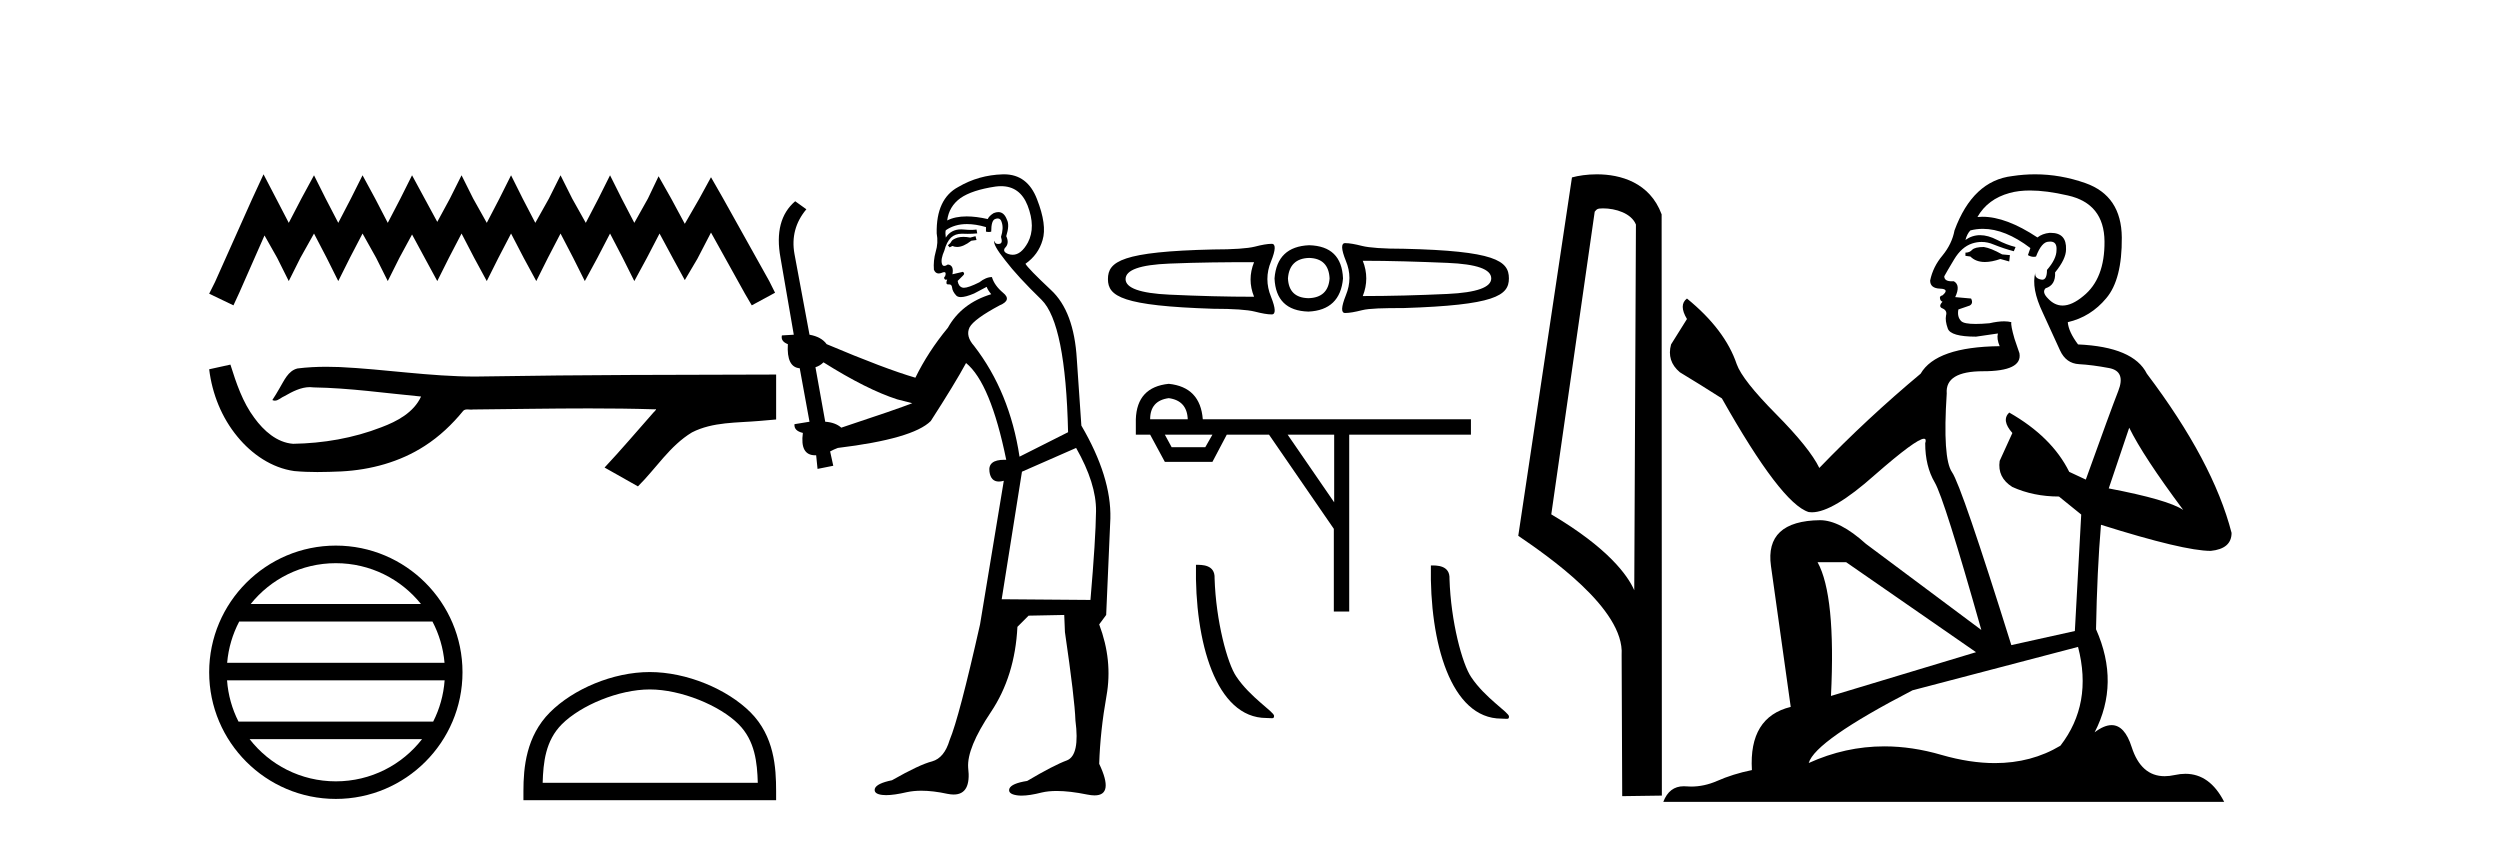
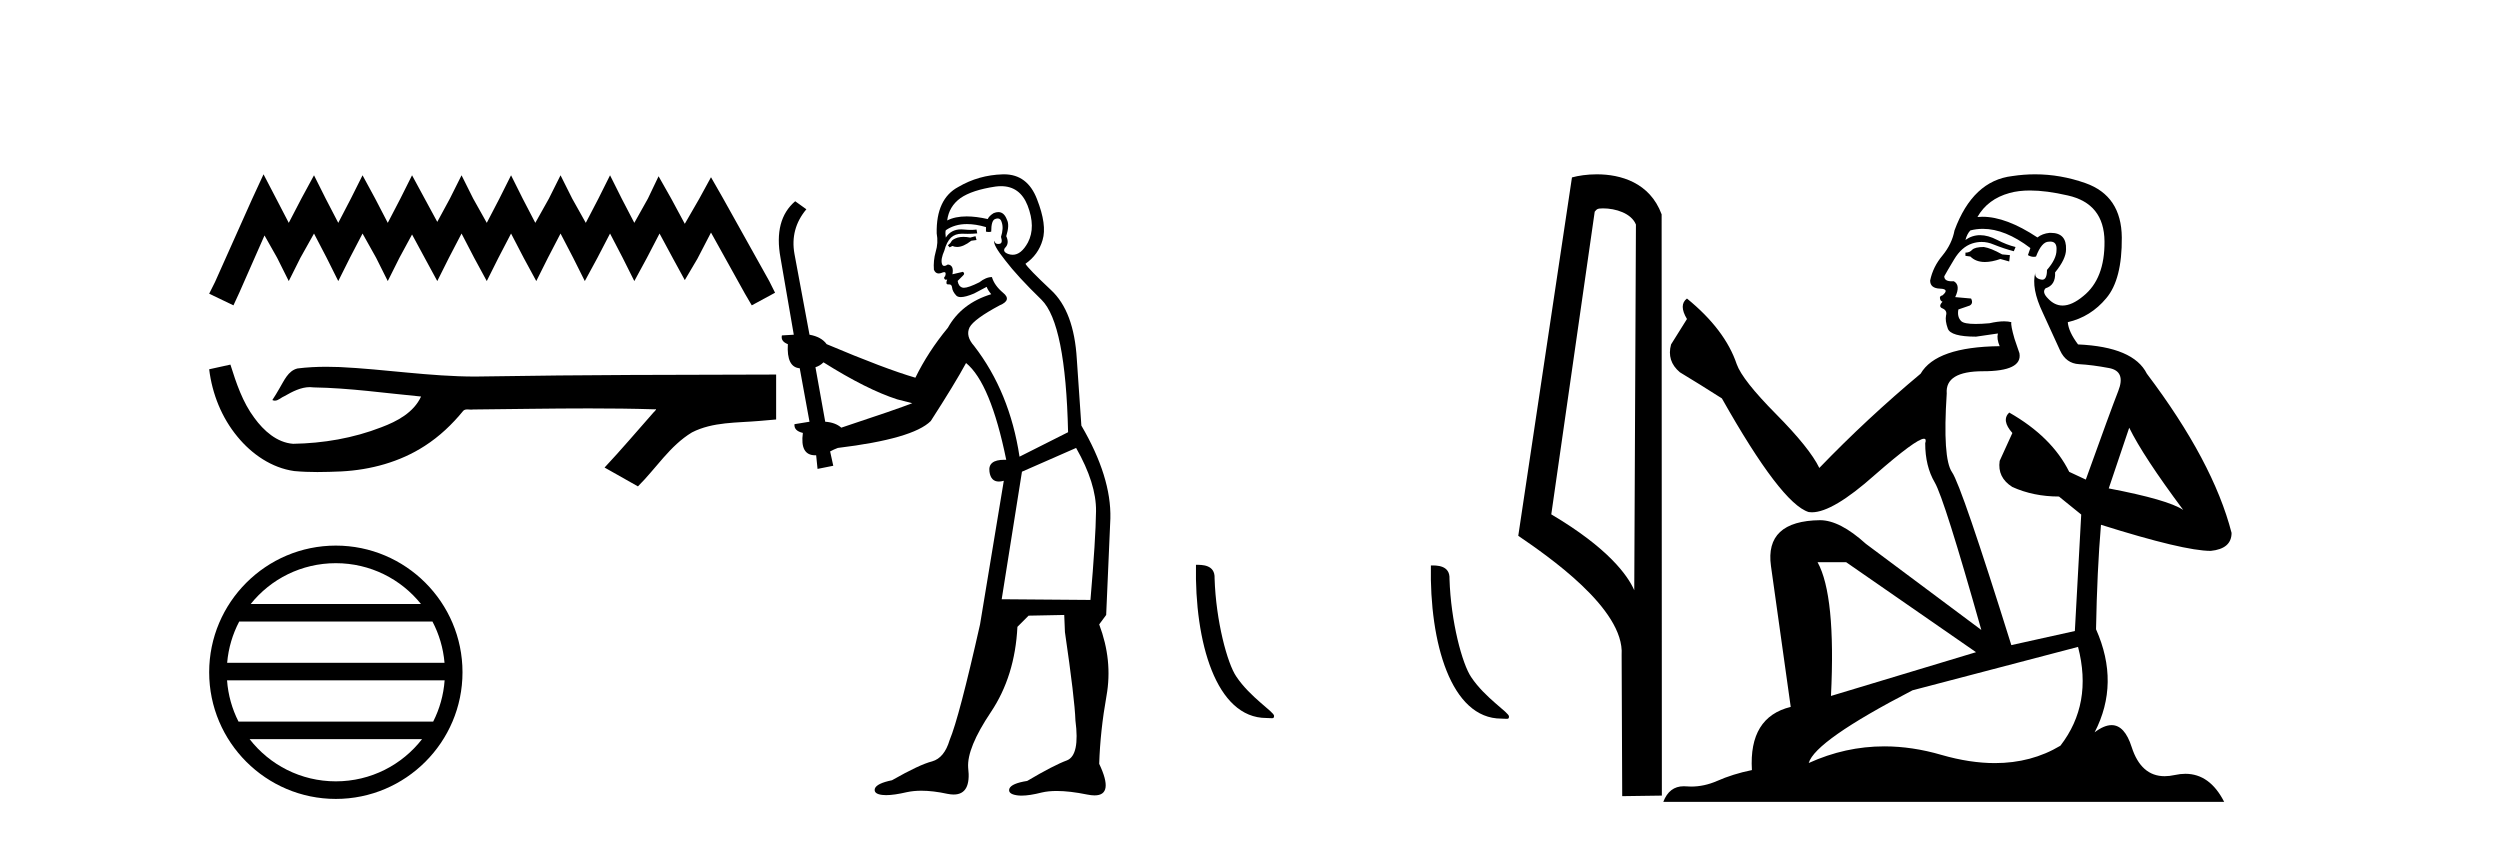
<svg xmlns="http://www.w3.org/2000/svg" width="121.0" height="41.0">
  <path d="M 12.755 8.437 L 12.191 9.658 L 10.406 13.651 L 10.124 14.215 L 11.299 14.779 L 11.581 14.168 L 12.802 11.396 L 13.413 12.477 L 13.976 13.604 L 14.54 12.477 L 15.198 11.303 L 15.809 12.477 L 16.372 13.604 L 16.936 12.477 L 17.547 11.303 L 18.204 12.477 L 18.768 13.604 L 19.332 12.477 L 19.943 11.349 L 20.553 12.477 L 21.164 13.604 L 21.728 12.477 L 22.339 11.303 L 22.949 12.477 L 23.56 13.604 L 24.124 12.477 L 24.735 11.303 L 25.345 12.477 L 25.956 13.604 L 26.52 12.477 L 27.13 11.303 L 27.741 12.477 L 28.305 13.604 L 28.916 12.477 L 29.526 11.303 L 30.137 12.477 L 30.701 13.604 L 31.312 12.477 L 31.922 11.303 L 32.58 12.524 L 33.144 13.557 L 33.754 12.524 L 34.412 11.256 L 36.056 14.215 L 36.385 14.779 L 37.513 14.168 L 37.231 13.604 L 34.976 9.564 L 34.412 8.578 L 33.848 9.611 L 33.144 10.833 L 32.486 9.611 L 31.875 8.531 L 31.359 9.611 L 30.701 10.786 L 30.09 9.611 L 29.526 8.484 L 28.963 9.611 L 28.352 10.786 L 27.694 9.611 L 27.13 8.484 L 26.567 9.611 L 25.909 10.786 L 25.298 9.611 L 24.735 8.484 L 24.171 9.611 L 23.56 10.786 L 22.902 9.611 L 22.339 8.484 L 21.775 9.611 L 21.164 10.739 L 20.553 9.611 L 19.943 8.484 L 19.379 9.611 L 18.768 10.786 L 18.158 9.611 L 17.547 8.484 L 16.983 9.611 L 16.372 10.786 L 15.762 9.611 L 15.198 8.484 L 14.587 9.611 L 13.976 10.786 L 13.366 9.611 L 12.755 8.437 Z" style="fill:#000000;stroke:none" />
  <path d="M 11.152 17.647 L 11.129 17.652 C 10.794 17.727 10.459 17.8 10.124 17.873 C 10.268 19.062 10.73 20.218 11.498 21.142 C 12.186 21.98 13.149 22.647 14.24 22.799 C 14.612 22.834 14.987 22.847 15.362 22.847 C 15.748 22.847 16.135 22.833 16.52 22.817 C 17.939 22.743 19.357 22.36 20.556 21.583 C 21.269 21.126 21.89 20.536 22.424 19.88 C 22.479 19.828 22.547 19.816 22.619 19.816 C 22.684 19.816 22.752 19.826 22.817 19.826 C 22.845 19.826 22.872 19.824 22.898 19.819 C 24.765 19.802 26.634 19.767 28.502 19.767 C 29.562 19.767 30.622 19.778 31.682 19.811 C 31.701 19.806 31.715 19.804 31.726 19.804 C 31.822 19.804 31.612 19.966 31.58 20.02 C 30.81 20.893 30.057 21.78 29.261 22.629 C 29.799 22.933 30.337 23.237 30.876 23.541 C 31.752 22.676 32.417 21.576 33.491 20.928 C 34.503 20.41 35.671 20.47 36.774 20.372 C 37.038 20.349 37.301 20.327 37.565 20.303 C 37.565 19.578 37.565 18.853 37.565 18.128 C 32.887 18.14 28.208 18.14 23.53 18.218 C 23.355 18.223 23.179 18.225 23.004 18.225 C 20.808 18.225 18.629 17.869 16.437 17.765 C 16.226 17.757 16.014 17.752 15.803 17.752 C 15.334 17.752 14.865 17.775 14.4 17.833 C 13.938 17.945 13.748 18.431 13.525 18.799 C 13.417 18.991 13.301 19.177 13.181 19.362 C 13.223 19.383 13.264 19.392 13.303 19.392 C 13.473 19.392 13.62 19.227 13.777 19.168 C 14.152 18.954 14.562 18.737 15.001 18.737 C 15.06 18.737 15.12 18.741 15.181 18.75 C 16.922 18.779 18.649 19.029 20.38 19.192 C 20.024 19.967 19.222 20.393 18.459 20.679 C 17.101 21.208 15.64 21.457 14.186 21.48 C 13.395 21.421 12.762 20.842 12.315 20.232 C 11.742 19.467 11.436 18.548 11.152 17.647 Z" style="fill:#000000;stroke:none" />
  <path d="M 16.254 27.258 C 17.921 27.258 19.407 28.027 20.374 29.232 L 12.135 29.232 C 13.102 28.027 14.587 27.258 16.254 27.258 ZM 20.931 30.082 C 21.249 30.687 21.453 31.362 21.515 32.078 L 10.994 32.078 C 11.056 31.362 11.26 30.687 11.578 30.082 ZM 21.52 32.929 C 21.468 33.643 21.274 34.318 20.967 34.924 L 11.543 34.924 C 11.235 34.318 11.041 33.643 10.989 32.929 ZM 20.427 35.775 C 19.462 37.018 17.953 37.817 16.254 37.817 C 14.556 37.817 13.048 37.018 12.082 35.775 ZM 16.254 26.407 C 12.875 26.407 10.124 29.158 10.124 32.537 C 10.124 35.917 12.875 38.668 16.254 38.668 C 19.634 38.668 22.385 35.917 22.385 32.537 C 22.385 29.158 19.634 26.407 16.254 26.407 Z" style="fill:#000000;stroke:none" />
-   <path d="M 31.449 33.369 C 32.953 33.369 34.836 34.141 35.747 35.052 C 36.544 35.85 36.648 36.906 36.677 37.888 L 26.265 37.888 C 26.294 36.906 26.398 35.85 27.195 35.052 C 28.106 34.141 29.945 33.369 31.449 33.369 ZM 31.449 32.527 C 29.664 32.527 27.744 33.351 26.619 34.476 C 25.465 35.631 25.334 37.15 25.334 38.287 L 25.334 38.73 L 37.564 38.73 L 37.564 38.287 C 37.564 37.15 37.477 35.631 36.323 34.476 C 35.198 33.351 33.233 32.527 31.449 32.527 Z" style="fill:#000000;stroke:none" />
  <path d="M 47.214 11.431 L 46.96 11.499 Q 46.782 11.465 46.63 11.465 Q 46.478 11.465 46.351 11.499 Q 46.097 11.583 46.047 11.685 Q 45.996 11.786 45.878 11.871 L 45.962 11.972 L 46.097 11.905 Q 46.204 11.953 46.324 11.953 Q 46.624 11.953 47.011 11.651 L 47.264 11.617 L 47.214 11.431 ZM 48.45 9.011 Q 49.364 9.011 49.734 9.943 Q 50.14 10.991 49.751 11.736 Q 49.426 12.331 49.015 12.331 Q 48.912 12.331 48.803 12.294 Q 48.516 12.192 48.634 12.006 Q 48.871 11.786 48.702 11.431 Q 48.871 10.89 48.736 10.636 Q 48.6 10.265 48.319 10.265 Q 48.216 10.265 48.093 10.315 Q 47.873 10.45 47.806 10.602 Q 47.238 10.474 46.786 10.474 Q 46.227 10.474 45.844 10.67 Q 45.928 9.994 46.486 9.588 Q 47.045 9.199 48.178 9.03 Q 48.319 9.011 48.45 9.011 ZM 39.857 17.537 Q 41.954 18.856 43.425 19.329 L 44.153 19.515 Q 43.425 19.803 40.719 20.699 Q 40.432 20.445 39.941 20.412 L 39.468 17.773 Q 39.688 17.706 39.857 17.537 ZM 48.291 10.573 Q 48.434 10.573 48.482 10.755 Q 48.584 11.042 48.448 11.465 Q 48.55 11.786 48.364 11.803 Q 48.333 11.808 48.305 11.808 Q 48.156 11.808 48.127 11.651 L 48.127 11.651 Q 48.042 11.837 48.651 12.598 Q 49.243 13.376 50.41 14.509 Q 51.577 15.659 51.695 20.919 L 49.345 22.103 Q 48.871 18.974 47.146 16.742 Q 46.723 16.268 46.926 15.845 Q 47.146 15.439 48.381 14.78 Q 48.989 14.526 48.55 14.171 Q 48.127 13.816 48.009 13.41 Q 47.721 13.41 47.4 13.664 Q 46.869 13.929 46.65 13.929 Q 46.603 13.929 46.571 13.917 Q 46.385 13.85 46.351 13.596 L 46.605 13.342 Q 46.723 13.241 46.605 13.156 L 46.097 13.275 Q 46.182 12.835 45.878 12.801 Q 45.771 12.87 45.702 12.87 Q 45.618 12.87 45.59 12.767 Q 45.522 12.547 45.708 12.125 Q 45.81 11.719 46.03 11.499 Q 46.233 11.312 46.551 11.312 Q 46.578 11.312 46.605 11.313 Q 46.723 11.318 46.84 11.318 Q 47.073 11.318 47.298 11.296 L 47.264 11.11 Q 47.138 11.127 46.99 11.127 Q 46.842 11.127 46.672 11.11 Q 46.594 11.101 46.521 11.101 Q 46.027 11.101 45.776 11.499 Q 45.742 11.245 45.776 11.144 Q 46.204 10.845 46.801 10.845 Q 47.22 10.845 47.721 10.991 L 47.721 11.211 Q 47.797 11.228 47.861 11.228 Q 47.924 11.228 47.975 11.211 Q 47.975 10.67 48.161 10.602 Q 48.233 10.573 48.291 10.573 ZM 52.084 21.68 Q 53.065 23.405 53.048 24.741 Q 53.032 26.077 52.778 29.037 L 48.482 29.003 L 49.463 22.83 L 52.084 21.68 ZM 48.595 8.437 Q 48.564 8.437 48.533 8.438 Q 47.366 8.472 46.385 9.047 Q 45.303 9.622 45.336 11.296 Q 45.421 11.753 45.286 12.192 Q 45.167 12.615 45.201 13.055 Q 45.274 13.236 45.432 13.236 Q 45.496 13.236 45.573 13.207 Q 45.652 13.172 45.699 13.172 Q 45.814 13.172 45.742 13.376 Q 45.675 13.41 45.708 13.494 Q 45.731 13.54 45.784 13.54 Q 45.81 13.54 45.844 13.528 L 45.844 13.528 Q 45.749 13.766 45.891 13.766 Q 45.901 13.766 45.911 13.765 Q 45.925 13.764 45.938 13.764 Q 46.065 13.764 46.081 13.917 Q 46.097 14.103 46.284 14.306 Q 46.357 14.379 46.505 14.379 Q 46.735 14.379 47.146 14.205 L 47.755 13.883 Q 47.806 14.036 47.975 14.239 Q 46.537 14.678 45.878 15.862 Q 44.914 17.029 44.305 18.281 Q 42.85 17.858 40.009 16.657 Q 39.755 16.302 39.18 16.2 L 38.453 12.294 Q 38.233 11.076 39.028 10.129 L 38.487 9.74 Q 37.438 10.636 37.777 12.48 L 38.419 16.2 L 37.844 16.234 Q 37.777 16.522 38.132 16.657 Q 38.064 17.773 38.707 17.824 L 39.18 20.412 Q 38.808 20.479 38.453 20.53 Q 38.419 20.851 38.859 20.953 Q 38.711 22.036 39.456 22.036 Q 39.478 22.036 39.502 22.035 L 39.569 22.695 L 40.33 22.543 L 40.178 21.849 Q 40.364 21.748 40.55 21.68 Q 44.186 21.24 45.049 20.378 Q 46.216 18.568 46.757 17.57 Q 47.941 18.534 48.702 22.255 Q 48.655 22.253 48.61 22.253 Q 47.81 22.253 47.89 22.83 Q 47.956 23.307 48.344 23.307 Q 48.451 23.307 48.584 23.27 L 48.584 23.27 L 47.434 30.221 Q 46.419 34.736 45.962 35.819 Q 45.708 36.681 45.117 36.85 Q 44.508 37.003 43.172 37.764 Q 42.428 37.916 42.343 38.17 Q 42.275 38.423 42.698 38.474 Q 42.785 38.485 42.89 38.485 Q 43.274 38.485 43.899 38.339 Q 44.217 38.271 44.594 38.271 Q 45.161 38.271 45.861 38.423 Q 46.022 38.455 46.157 38.455 Q 47.019 38.455 46.859 37.155 Q 46.791 36.208 47.958 34.466 Q 49.125 32.724 49.243 30.339 L 49.784 29.798 L 51.509 29.764 L 51.543 30.593 Q 52.017 33.84 52.051 34.872 Q 52.27 36.546 51.645 36.8 Q 51.002 37.036 49.717 37.797 Q 48.956 37.916 48.854 38.17 Q 48.77 38.423 49.209 38.491 Q 49.315 38.508 49.444 38.508 Q 49.831 38.508 50.427 38.356 Q 50.739 38.283 51.146 38.283 Q 51.773 38.283 52.626 38.457 Q 52.824 38.497 52.978 38.497 Q 53.928 38.497 53.201 36.969 Q 53.251 35.379 53.556 33.671 Q 53.86 31.963 53.201 30.221 L 53.539 29.764 L 53.742 25.096 Q 53.793 23.084 52.338 20.598 Q 52.27 19.684 52.118 17.384 Q 51.983 15.067 50.867 14.036 Q 49.751 12.987 49.632 12.767 Q 50.258 12.328 50.461 11.617 Q 50.681 10.89 50.19 9.638 Q 49.729 8.437 48.595 8.437 Z" style="fill:#000000;stroke:none" />
-   <path d="M 65.104 11.767 C 65.104 11.767 65.104 11.767 65.104 11.767 L 65.104 11.767 C 65.104 11.767 65.104 11.767 65.104 11.767 ZM 65.958 12.621 C 67.277 12.621 68.644 12.665 70.058 12.723 C 71.479 12.782 72.176 13.031 72.176 13.475 C 72.176 13.905 71.479 14.161 70.058 14.227 C 68.644 14.292 67.277 14.329 65.958 14.329 C 66.184 13.768 66.184 13.182 65.958 12.621 ZM 60.697 12.689 C 60.471 13.251 60.471 13.802 60.697 14.363 C 59.377 14.363 58.011 14.327 56.597 14.261 C 55.175 14.195 54.478 13.939 54.478 13.509 C 54.478 13.065 55.175 12.816 56.597 12.758 C 58.011 12.699 59.377 12.689 60.697 12.689 ZM 63.362 12.484 C 63.996 12.499 64.323 12.841 64.352 13.475 C 64.309 14.095 63.962 14.417 63.327 14.432 C 62.693 14.417 62.366 14.095 62.337 13.475 C 62.38 12.841 62.727 12.499 63.362 12.484 ZM 63.362 11.869 C 62.334 11.913 61.768 12.44 61.687 13.475 C 61.731 14.51 62.278 15.052 63.327 15.081 C 64.348 15.037 64.914 14.496 65.002 13.475 C 64.958 12.426 64.411 11.898 63.362 11.869 ZM 65.104 11.767 C 64.9 11.767 64.912 12.06 65.138 12.621 C 65.371 13.182 65.371 13.727 65.138 14.295 C 64.912 14.864 64.9 15.149 65.104 15.149 C 65.315 15.149 65.581 15.1 65.924 15.013 C 66.274 14.925 66.949 14.91 67.94 14.91 C 72.339 14.769 73.031 14.313 73.031 13.475 C 73.031 12.615 72.351 12.142 67.94 12.04 C 66.949 12.04 66.274 11.991 65.924 11.903 C 65.581 11.816 65.315 11.767 65.104 11.767 ZM 61.551 11.801 C 61.339 11.801 61.073 11.85 60.731 11.938 C 60.381 12.025 59.706 12.074 58.715 12.074 C 54.304 12.176 53.624 12.649 53.624 13.509 C 53.624 14.348 54.316 14.803 58.715 14.944 C 59.706 14.944 60.381 14.993 60.731 15.081 C 61.073 15.168 61.339 15.218 61.551 15.218 C 61.755 15.218 61.743 14.932 61.517 14.363 C 61.283 13.795 61.283 13.216 61.517 12.655 C 61.743 12.094 61.755 11.801 61.551 11.801 Z" style="fill:#000000;stroke:none" />
-   <path d="M 56.568 19.27 Q 57.452 19.391 57.487 20.292 L 55.667 20.292 Q 55.667 19.391 56.568 19.27 ZM 58.682 21.037 L 58.336 21.644 L 56.707 21.644 L 56.378 21.037 ZM 64.574 21.037 L 64.574 24.312 L 62.321 21.037 ZM 56.568 18.577 Q 55.026 18.733 54.974 20.292 L 54.974 21.037 L 55.667 21.037 L 56.378 22.354 L 58.682 22.354 L 59.376 21.037 L 61.42 21.037 L 64.557 25.595 L 64.557 29.597 L 65.302 29.597 L 65.302 21.037 L 71.193 21.037 L 71.193 20.292 L 58.215 20.292 Q 58.093 18.733 56.568 18.577 Z" style="fill:#000000;stroke:none" />
  <path d="M 61.293 34.751 C 61.568 34.751 61.665 34.813 61.665 34.647 C 61.665 34.451 60.511 33.757 59.836 32.743 C 59.403 32.113 58.85 30.056 58.786 27.993 C 58.818 27.316 58.154 27.337 57.885 27.337 C 57.813 31.068 58.852 34.751 61.293 34.751 Z" style="fill:#000000;stroke:none" />
-   <path d="M 72.663 34.781 C 72.938 34.781 73.035 34.843 73.035 34.677 C 73.035 34.481 71.881 33.787 71.206 32.773 C 70.773 32.143 70.22 30.086 70.156 28.023 C 70.188 27.346 69.524 27.367 69.255 27.367 C 69.183 31.098 70.222 34.781 72.663 34.781 Z" style="fill:#000000;stroke:none" />
+   <path d="M 72.663 34.781 C 72.938 34.781 73.035 34.843 73.035 34.677 C 73.035 34.481 71.881 33.787 71.206 32.773 C 70.773 32.143 70.22 30.086 70.156 28.023 C 70.188 27.346 69.524 27.367 69.255 27.367 C 69.183 31.098 70.222 34.781 72.663 34.781 " style="fill:#000000;stroke:none" />
  <path d="M 77.582 10.085 C 78.201 10.085 78.958 10.323 79.179 10.868 L 79.098 28.567 L 79.098 28.567 C 78.784 27.856 77.851 26.534 75.082 24.895 L 77.184 10.246 C 77.283 10.141 77.28 10.085 77.582 10.085 ZM 79.098 28.567 L 79.098 28.567 C 79.098 28.567 79.098 28.567 79.098 28.567 L 79.098 28.567 L 79.098 28.567 ZM 77.287 8.437 C 76.814 8.437 76.386 8.504 76.083 8.587 L 73.484 25.933 C 74.859 26.875 78.638 29.456 78.487 31.697 L 78.515 38.534 L 80.434 38.507 L 80.423 10.375 C 79.853 8.833 78.435 8.437 77.287 8.437 Z" style="fill:#000000;stroke:none" />
  <path d="M 96.016 11.955 Q 95.589 11.955 95.452 12.091 Q 95.332 12.228 95.127 12.228 L 95.127 12.382 L 95.367 12.416 Q 95.631 12.681 96.071 12.681 Q 96.397 12.681 96.819 12.535 L 97.246 12.655 L 97.28 12.348 L 96.904 12.313 Q 96.357 12.006 96.016 11.955 ZM 98.253 9.22 Q 99.041 9.22 100.081 9.46 Q 101.841 9.853 101.858 11.681 Q 101.875 13.492 100.833 14.329 Q 100.282 14.788 99.83 14.788 Q 99.441 14.788 99.125 14.449 Q 98.817 14.141 99.005 13.953 Q 99.501 13.8 99.466 13.185 Q 99.996 12.535 99.996 12.074 Q 100.029 11.27 99.257 11.27 Q 99.226 11.27 99.193 11.271 Q 98.851 11.305 98.612 11.493 Q 97.101 10.491 95.952 10.491 Q 95.828 10.491 95.708 10.503 L 95.708 10.503 Q 96.204 9.631 97.263 9.341 Q 97.695 9.22 98.253 9.22 ZM 103.054 20.701 Q 103.72 22.068 105.668 24.682 Q 104.933 24.186 102.063 23.639 L 103.054 20.701 ZM 95.971 11.076 Q 97.048 11.076 98.271 12.006 L 98.151 12.348 Q 98.295 12.431 98.43 12.431 Q 98.488 12.431 98.544 12.416 Q 98.817 11.698 99.159 11.698 Q 99.2 11.693 99.237 11.693 Q 99.566 11.693 99.535 12.108 Q 99.535 12.535 99.074 13.065 Q 99.074 13.538 98.844 13.538 Q 98.808 13.538 98.766 13.526 Q 98.459 13.458 98.51 13.185 L 98.51 13.185 Q 98.305 13.953 98.869 15.132 Q 99.415 16.328 99.706 16.96 Q 99.996 17.592 100.628 17.626 Q 101.26 17.66 102.08 17.814 Q 102.9 17.968 102.524 18.925 Q 102.149 19.881 100.953 23.212 L 100.15 22.837 Q 99.313 21.145 97.246 19.967 L 97.246 19.967 Q 96.853 20.342 97.399 20.957 L 96.784 22.307 Q 96.665 23.11 97.399 23.571 Q 98.424 24.032 99.654 24.032 L 100.731 24.904 L 100.423 30.541 L 97.348 31.224 Q 94.939 23.52 94.478 22.854 Q 94.017 22.187 94.222 19.044 Q 94.137 17.968 95.981 17.968 Q 97.895 17.968 97.741 17.097 L 97.502 16.396 Q 97.314 15.747 97.348 15.593 Q 97.198 15.552 96.998 15.552 Q 96.699 15.552 96.289 15.645 Q 95.902 15.679 95.621 15.679 Q 95.059 15.679 94.922 15.542 Q 94.717 15.337 94.786 14.978 L 95.332 14.79 Q 95.52 14.688 95.401 14.449 L 94.632 14.38 Q 94.905 13.8 94.564 13.612 Q 94.512 13.615 94.467 13.615 Q 94.102 13.615 94.102 13.373 Q 94.222 13.15 94.581 12.553 Q 94.939 11.955 95.452 11.784 Q 95.682 11.71 95.909 11.71 Q 96.204 11.71 96.494 11.835 Q 97.006 12.04 97.468 12.16 L 97.553 11.955 Q 97.126 11.852 96.665 11.613 Q 96.221 11.382 95.836 11.382 Q 95.452 11.382 95.127 11.613 Q 95.213 11.305 95.367 11.152 Q 95.663 11.076 95.971 11.076 ZM 89.353 27.21 L 95.64 31.566 L 88.619 33.684 Q 88.858 28.816 87.97 27.21 ZM 100.577 31.31 Q 101.294 34.06 99.723 36.093 Q 98.315 36.934 96.553 36.934 Q 95.343 36.934 93.966 36.537 Q 92.554 36.124 91.202 36.124 Q 89.314 36.124 87.542 36.93 Q 87.85 35.854 92.565 33.411 L 100.577 31.31 ZM 98.498 8.437 Q 97.951 8.437 97.399 8.521 Q 95.486 8.743 94.598 11.152 Q 94.478 11.801 94.017 12.365 Q 93.556 12.911 93.419 13.578 Q 93.419 13.953 93.897 13.97 Q 94.376 13.988 94.017 14.295 Q 93.863 14.329 93.897 14.449 Q 93.914 14.568 94.017 14.603 Q 93.795 14.842 94.017 14.927 Q 94.256 15.03 94.188 15.269 Q 94.137 15.525 94.273 15.901 Q 94.41 16.294 95.64 16.294 L 96.699 16.14 L 96.699 16.14 Q 96.631 16.396 96.784 16.755 Q 93.709 16.789 92.958 18.087 Q 90.378 20.24 88.055 22.649 Q 87.594 21.692 85.954 20.035 Q 84.331 18.395 84.057 17.626 Q 83.494 15.952 81.649 14.449 Q 81.239 14.756 81.649 15.44 L 80.88 16.67 Q 80.658 17.472 81.307 18.019 Q 82.298 18.617 83.34 19.283 Q 86.21 24.374 87.542 24.784 Q 87.616 24.795 87.696 24.795 Q 88.71 24.795 90.737 22.99 Q 92.745 21.235 93.119 21.235 Q 93.251 21.235 93.18 21.453 Q 93.18 22.563 93.641 23.349 Q 94.102 24.135 95.896 30.49 L 90.31 26.322 Q 89.046 25.177 88.089 25.177 Q 85.407 25.211 85.715 27.398 L 86.671 34.214 Q 84.638 34.709 84.792 37.272 Q 83.87 37.46 83.101 37.801 Q 82.48 38.07 81.847 38.07 Q 81.714 38.07 81.58 38.058 Q 81.534 38.055 81.49 38.055 Q 80.793 38.055 80.504 38.809 L 107.649 38.809 Q 106.957 37.452 105.772 37.452 Q 105.526 37.452 105.258 37.511 Q 104.999 37.568 104.769 37.568 Q 103.628 37.568 103.174 36.161 Q 102.836 35.096 102.202 35.096 Q 101.839 35.096 101.38 35.444 Q 102.61 33.069 101.448 30.456 Q 101.499 27.62 101.687 25.399 Q 105.702 26.663 107 26.663 Q 108.008 26.561 108.008 25.792 Q 107.12 22.341 103.908 18.087 Q 103.259 16.789 100.577 16.67 Q 100.116 16.055 100.081 15.593 Q 101.192 15.337 101.944 14.432 Q 102.712 13.526 102.695 11.493 Q 102.678 9.478 100.936 8.863 Q 99.729 8.437 98.498 8.437 Z" style="fill:#000000;stroke:none" />
</svg>